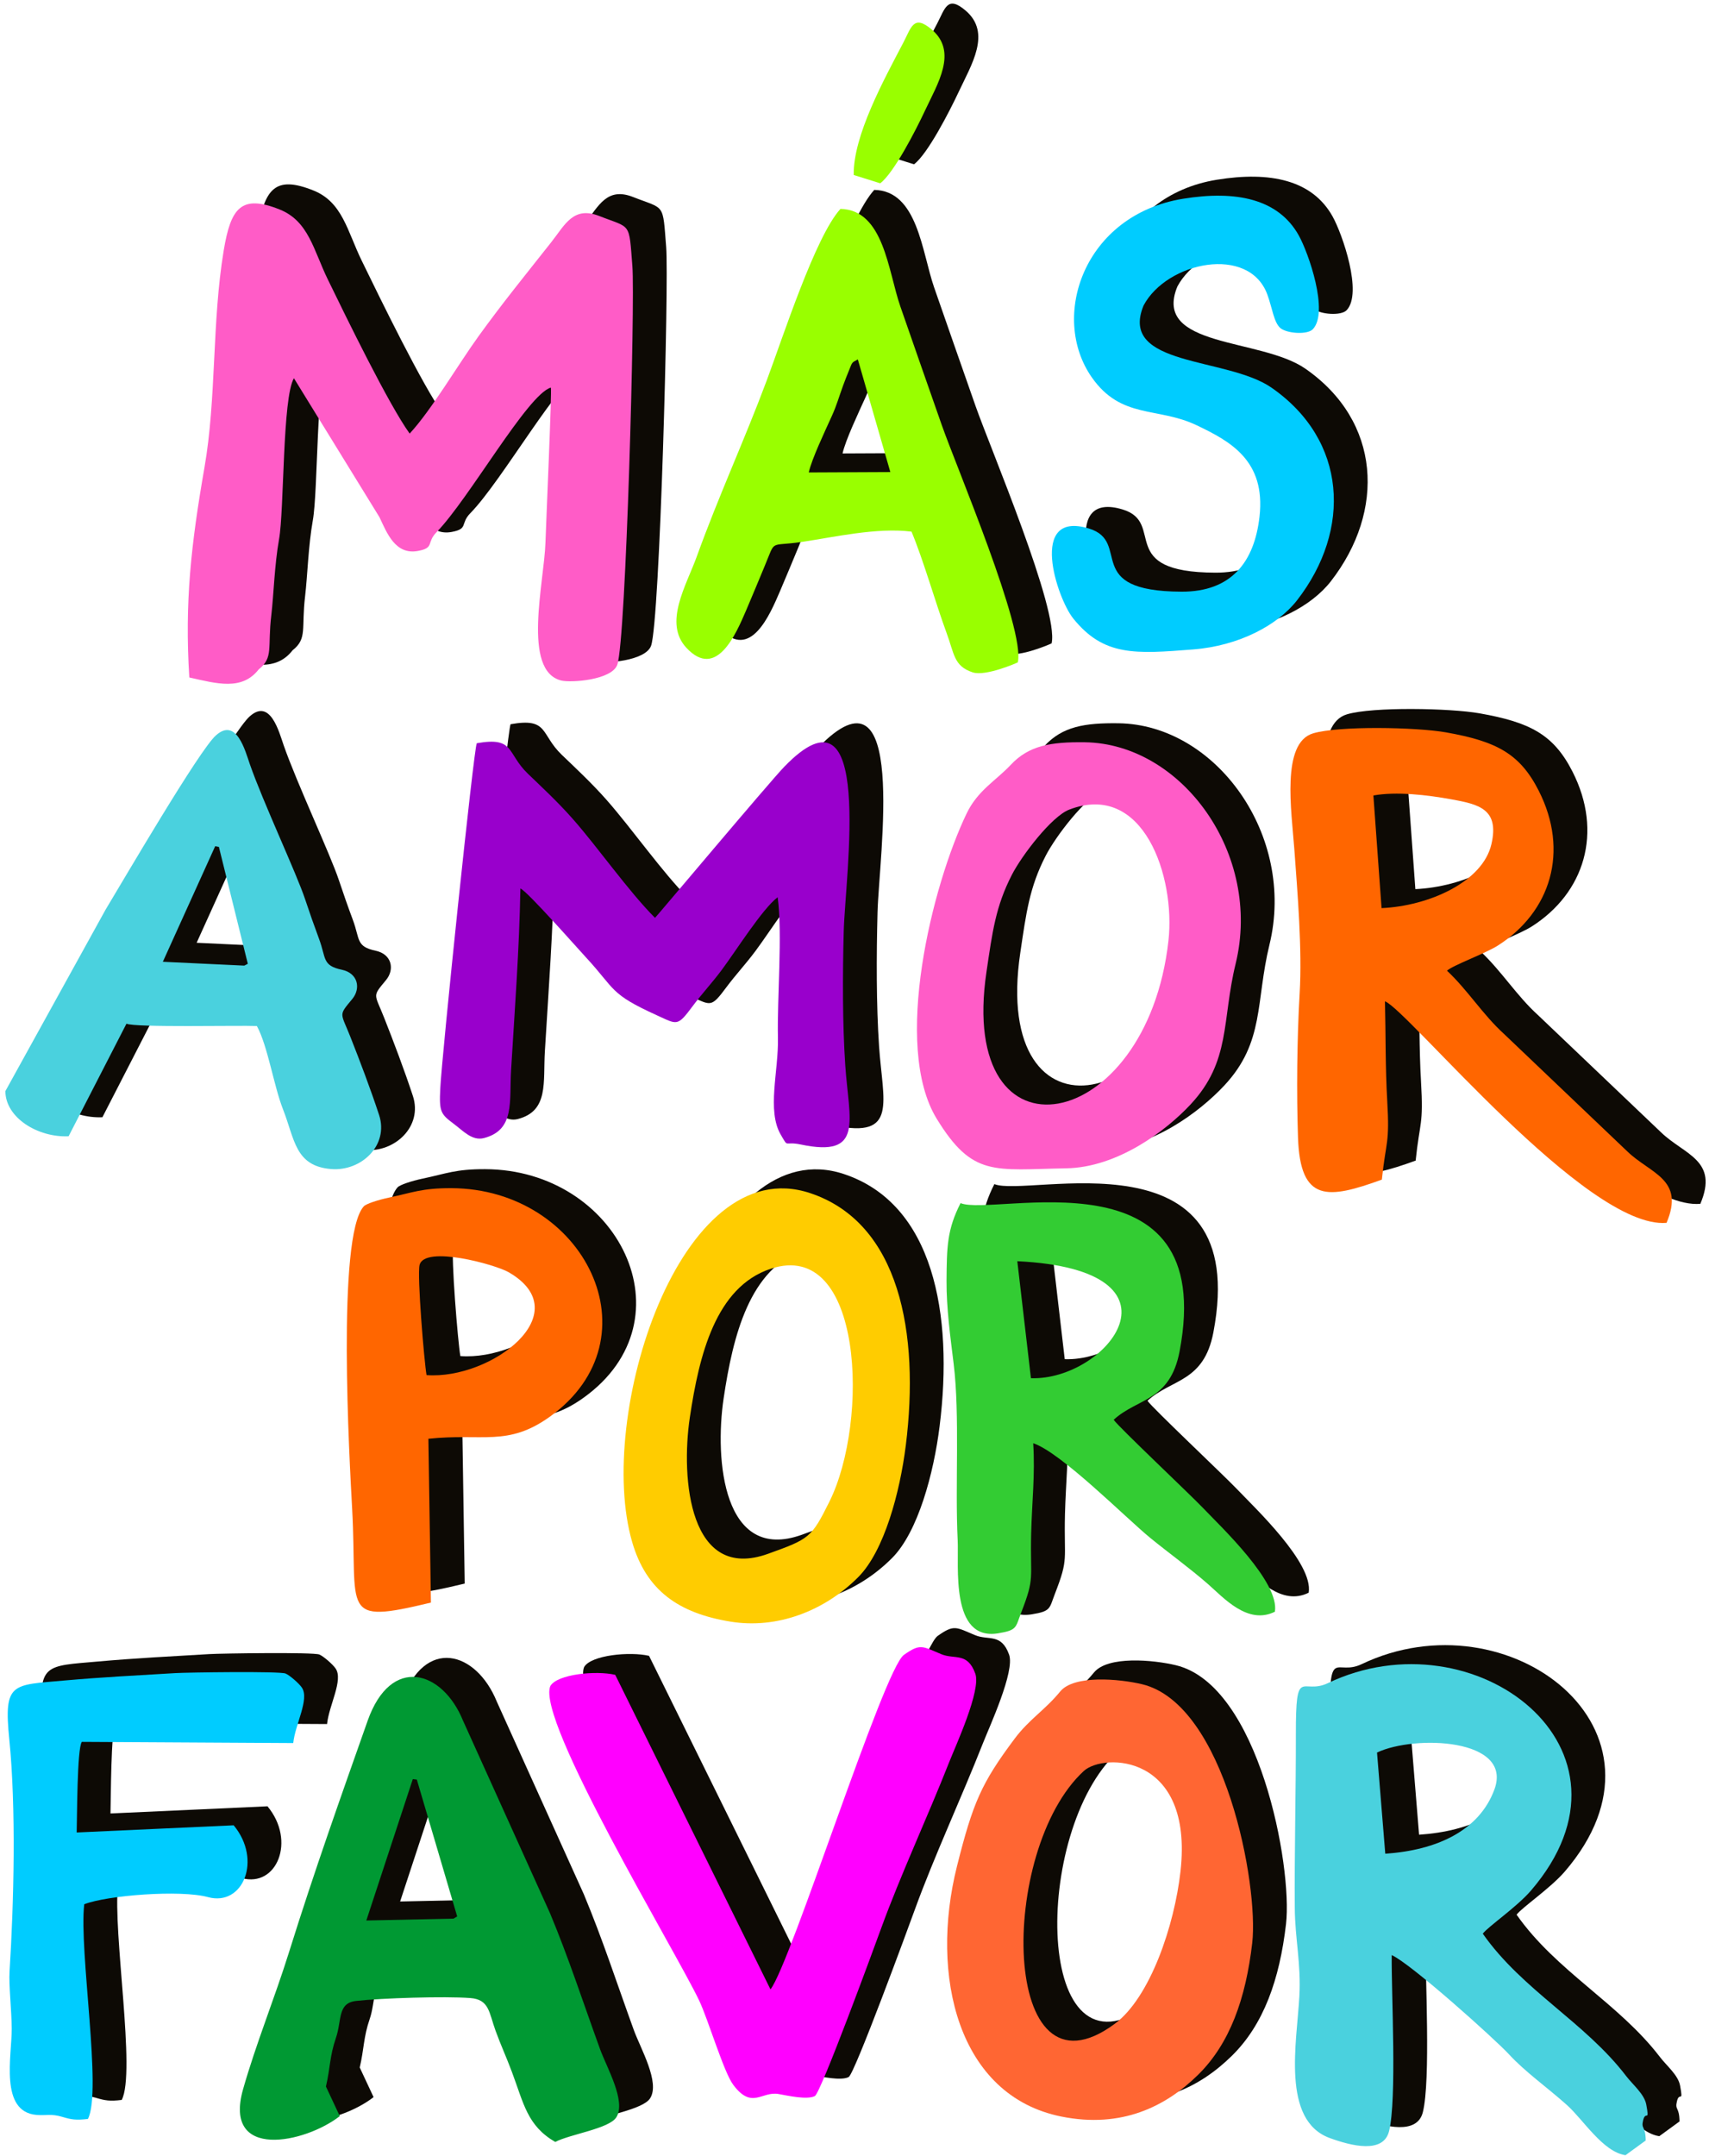
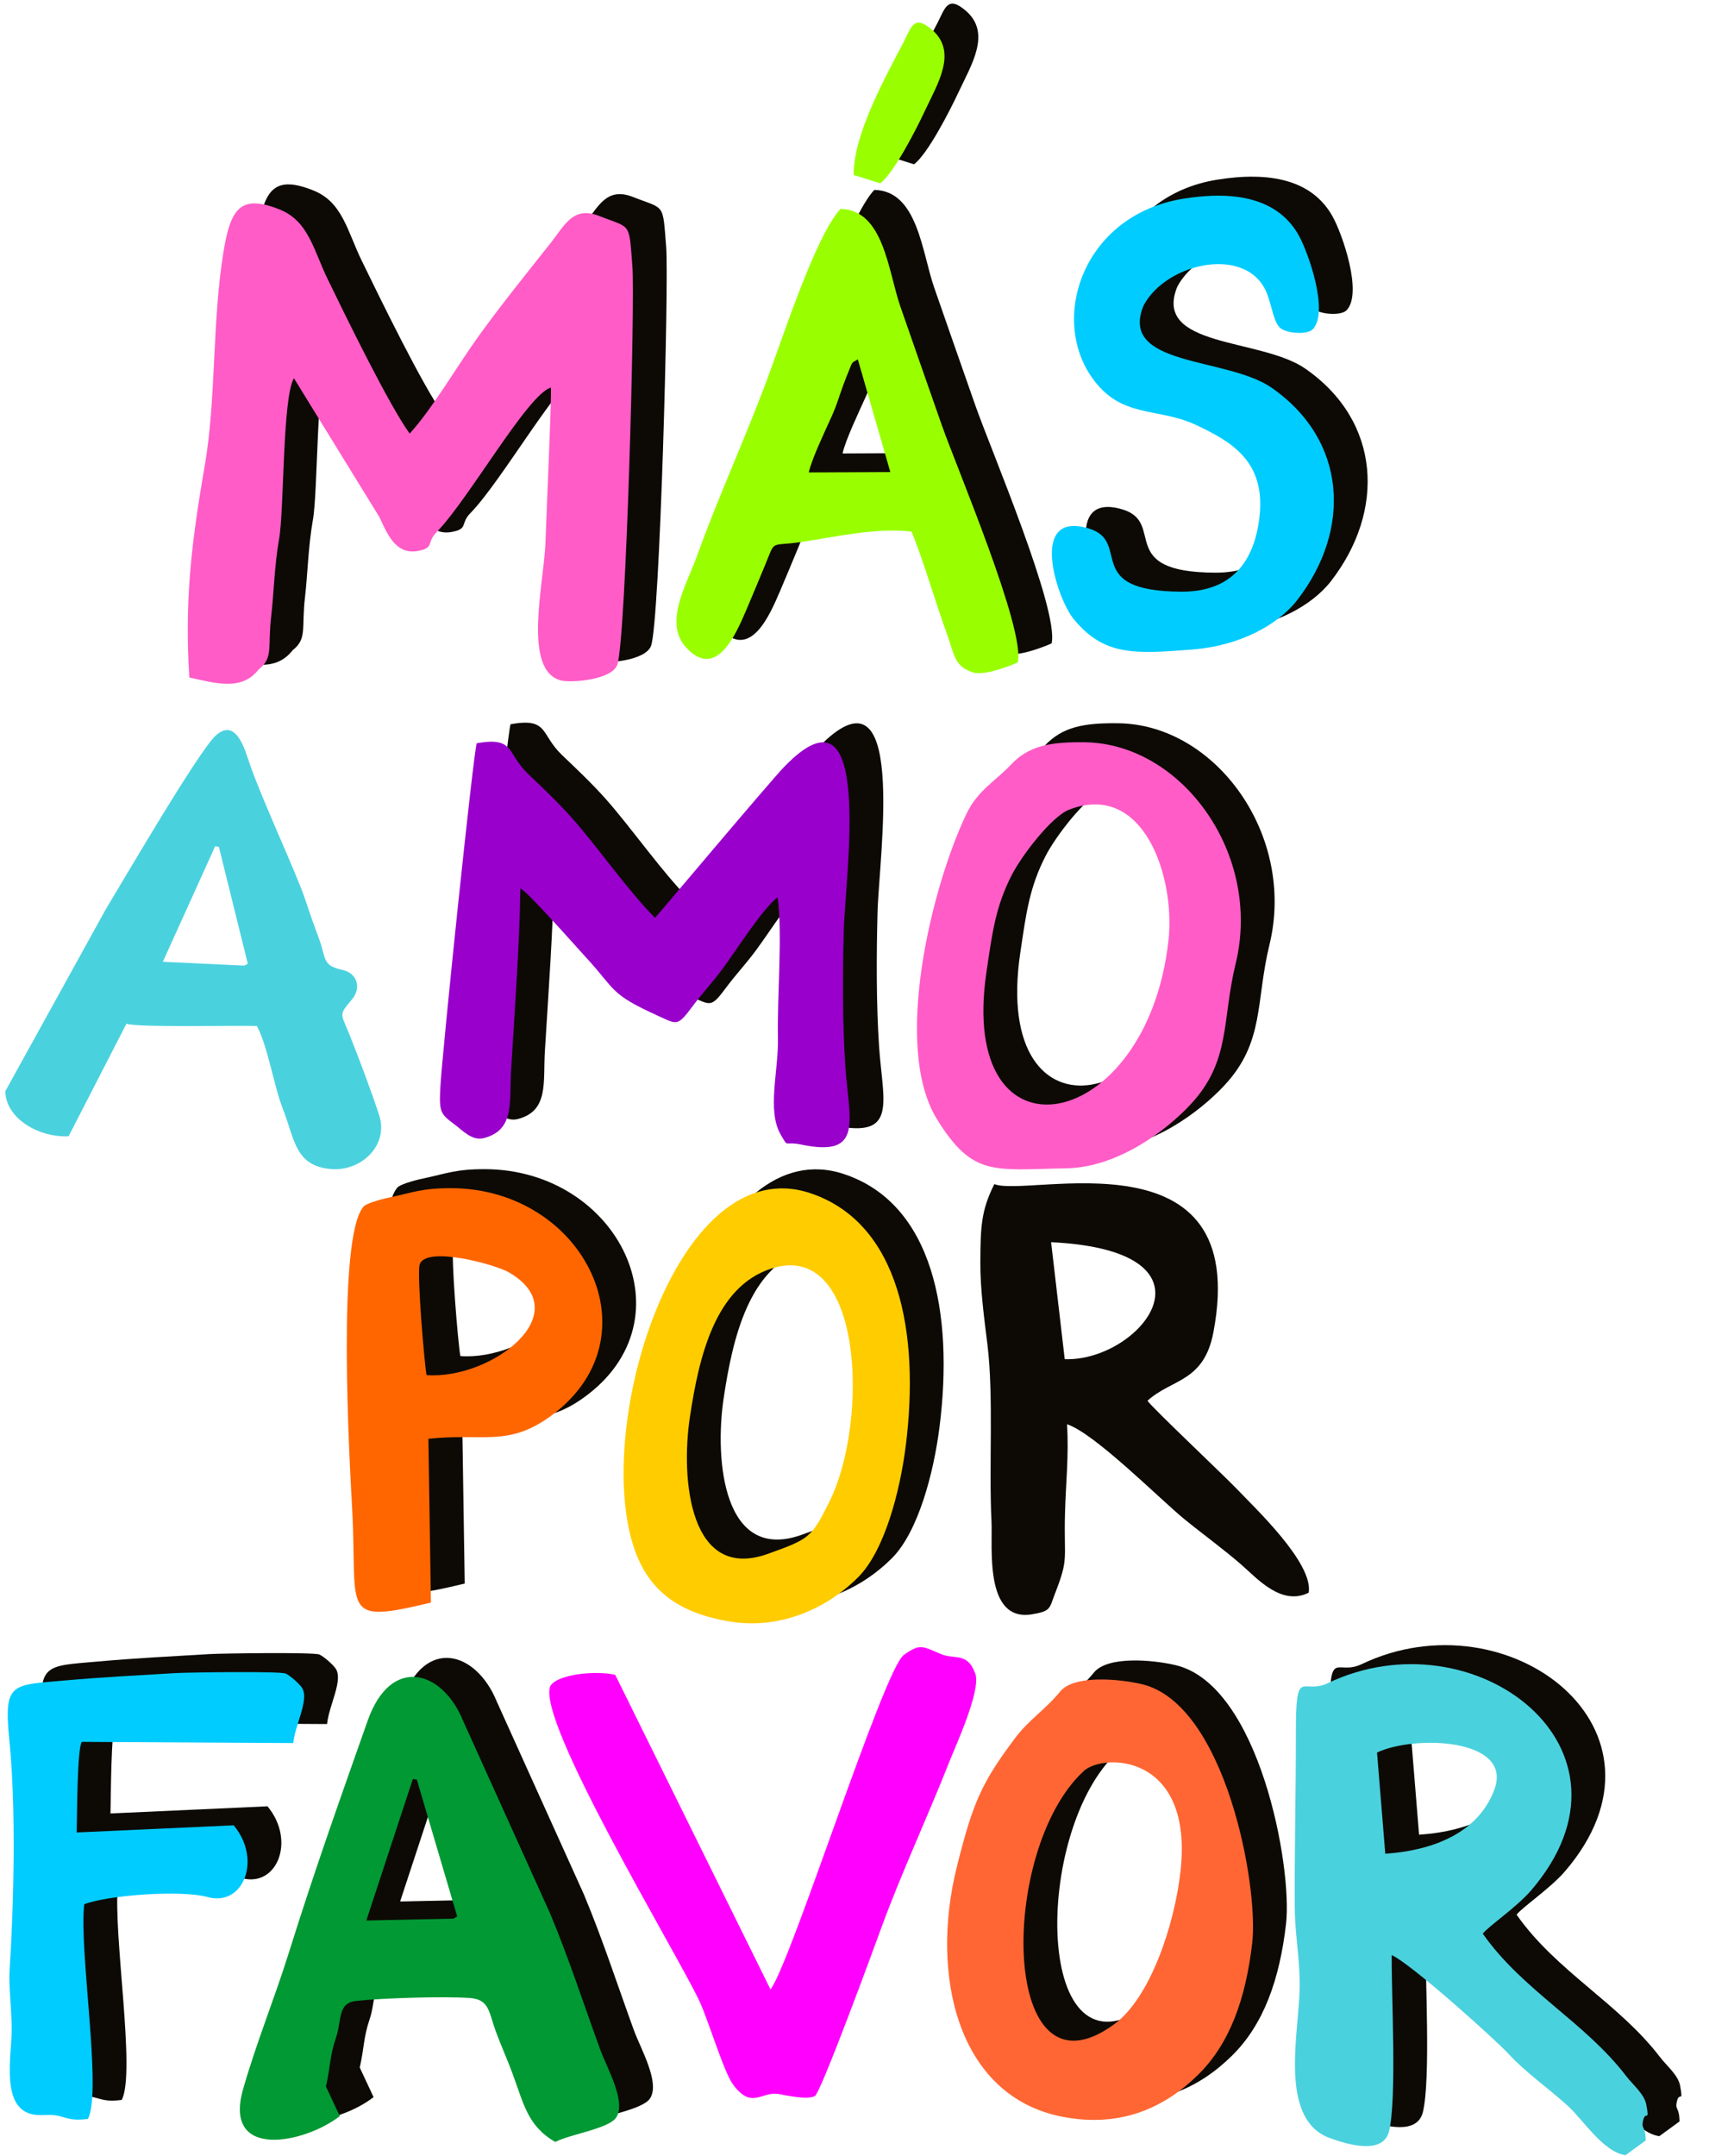
<svg xmlns="http://www.w3.org/2000/svg" clip-rule="evenodd" fill-rule="evenodd" stroke-linejoin="round" stroke-miterlimit="2" viewBox="293.966 104.194 301.747 380.434">
  <g fill="#0d0a05">
    <path d="m288.458 635.769c.073.17-.305 8.657-.346 9.934-.082 2.551-1.511 8.204 1.009 8.837.617.154 3.257-.025 3.599-1.019.557-1.617 1.145-23.248.965-25.527-.228-2.878-.06-2.404-2.118-3.215-1.672-.659-2.204.564-3.075 1.666-1.673 2.116-3.157 3.939-4.661 6.023-1.33 1.842-3.025 4.739-4.425 6.249-1.345-1.868-4.024-7.363-5.249-9.878-.917-1.881-1.227-3.732-3.079-4.476-2.48-.996-3.141-.1-3.594 2.625-.761 4.576-.459 9.469-1.232 13.894-.856 4.907-1.279 8.664-.973 13.463 1.764.394 3.375.863 4.451-.521.96-.76.557-1.383.805-3.464.156-1.314.203-3.221.496-4.864.339-1.898.21-9.082.955-10.326l5.484 8.905c.482 1.025 1.022 2.432 2.471 2.162 1.076-.201.524-.523 1.188-1.201 2.067-2.109 5.84-8.833 7.329-9.267" transform="matrix(2.754 0 0 2.754 -397.219 -1581.68)" />
    <path d="m341.425 538.456c2.403-1.14 8.741-.921 7.524 2.373-.97 2.626-3.683 3.889-6.995 4.111zm6.781 11.607c.341-.457 2.171-1.697 3.086-2.759 7.82-9.082-3.627-17.779-13.019-13.293-1.659.792-2.059-1.203-2.051 3.295.006 3.586-.098 7.686-.07 11.123.016 1.94.409 3.561.294 5.643-.161 2.95-1.168 7.948 1.952 9.086 1.37.5 3.432 1.023 3.797-.436.512-2.052.148-8.751.171-11.288 1.252.564 6.648 5.414 7.517 6.356 1.052 1.142 2.412 2.087 3.719 3.254 1.044.932 2.301 2.999 3.753 3.212l1.297-.944c-.013-.968-.309-.702-.165-1.296.159-.653.42.18.201-1.001-.126-.679-.853-1.259-1.295-1.836-2.646-3.458-6.644-5.491-9.187-9.116" transform="matrix(2.754 0 0 2.754 -397.219 -1072.82)" />
-     <path d="m341.192 593.318c1.466-.264 3.441-.037 5 .247 1.736.317 3.095.607 2.566 2.878-.562 2.418-4.014 3.957-7.042 4.093zm4.719 11.227c.386-.353 2.452-1.097 3.263-1.613 3.375-2.145 4.599-6.025 2.615-9.926-1.212-2.381-2.724-3.159-5.937-3.73-1.894-.337-6.872-.433-8.529.062-2.052.613-1.38 4.967-1.199 7.42.209 2.849.506 6.43.341 9.231-.172 2.917-.202 6.397-.107 9.237.14 4.196 1.921 3.957 5.377 2.705.263-2.548.509-2.209.343-5.074-.124-2.117-.091-4.221-.145-6.351 1.461.545 12.922 14.629 18.053 14.195 1.195-2.812-1.03-3.14-2.523-4.585l-7.905-7.527c-1.331-1.204-2.333-2.817-3.647-4.044" transform="matrix(2.754 0 0 2.754 -397.219 -1392.79)" />
    <path d="m302.999 607.795c.321 2.359-.04 6.445.018 9.013.047 2.113-.723 4.657.181 6.2.525.898.179.397 1.279.628 4.087.861 3.096-1.503 2.857-5.063-.181-2.68-.171-5.811-.099-8.591.094-3.623 1.99-16.542-3.808-10.554-.953.984-8.239 9.66-8.291 9.687-1.698-1.701-3.647-4.495-5.265-6.331-.963-1.093-2.048-2.098-2.885-2.903-1.379-1.327-.827-2.387-3.277-1.955-.193.345-2.239 19.994-2.341 22.144-.07 1.46.016 1.608.851 2.232.639.477 1.193 1.12 1.956.921 1.992-.518 1.613-2.351 1.733-4.341.231-3.832.531-7.809.598-11.651.462.197 3.588 3.752 4.175 4.386 1.959 2.113 1.502 2.346 4.587 3.747 1.302.591 1.294.733 2.282-.592.591-.793 1.234-1.478 1.852-2.305.951-1.273 2.619-3.934 3.597-4.672" transform="matrix(2.754 0 0 2.754 -397.219 -1414.7)" />
    <path d="m279.608 537.126.257.031 2.588 8.769-.234.141-5.591.119zm-5.57 19.697c.279-1.186.239-1.947.637-3.102.396-1.148.088-2.245 1.299-2.381 1.636-.184 5.675-.307 7.31-.187 1.231.091 1.203.923 1.628 2.093.341.937.695 1.695 1.05 2.642.765 2.045.981 3.443 2.776 4.487.961-.502 3.454-.845 3.919-1.581.646-1.024-.616-3.185-1.048-4.374-1.137-3.139-2.001-5.813-3.199-8.687l-5.585-12.356c-1.312-3.222-4.622-4.218-6.115.016-1.73 4.905-3.4 9.584-5.032 14.802-.94 3.005-2.113 5.854-2.953 8.805-1.306 4.592 3.99 3.448 6.201 1.721z" transform="matrix(2.754 0 0 2.754 -397.219 -1064.47)" />
    <path d="m328.827 543.818c-.383 3.453-1.94 8.101-4.227 9.787-7.352 5.423-7.482-11.157-1.969-16.211 1.259-1.154 7.035-1.116 6.196 6.424zm4.597 4.599c.424-3.675-1.729-15.306-7.068-16.579-1.436-.343-4.358-.616-5.246.469-.968 1.183-1.988 1.777-2.919 3.022-2.137 2.86-2.671 4.096-3.695 8.167-1.761 7.001.057 14.711 6.691 16.044 3.883.78 6.71-.659 8.76-2.67 2.041-2.001 3.066-4.894 3.477-8.453" transform="matrix(2.754 0 0 2.754 -397.219 -1066.65)" />
-     <path d="m269.611 612.363c.696 1.277 1.093 3.86 1.669 5.322.766 1.944.768 3.654 3.094 3.843 1.923.157 3.712-1.517 3.071-3.468-.55-1.672-1.243-3.491-1.833-4.987-.636-1.612-.791-1.345.116-2.442.557-.674.371-1.65-.662-1.871-1.283-.274-1.002-.73-1.473-1.991-.286-.764-.626-1.731-.891-2.531-.537-1.625-2.701-6.232-3.542-8.649-.294-.848-.855-3.019-2.168-1.854-1.039.885-5.975 9.342-7.082 11.173l-6.423 11.628c.007 1.707 2.083 2.98 4.053 2.891l3.71-7.213c.531.256 7.225.1 8.361.149zm-6.029-4.115 5.221.245.227-.116-1.854-7.491-.238-.045z" transform="matrix(2.754 0 0 2.754 -397.219 -1404.56)" />
    <path d="m328.054 604.931c-1.39 12.468-13.554 14.7-11.667 2 .382-2.575.586-4.191 1.63-6.221.632-1.23 2.539-3.736 3.675-4.173 4.762-1.832 6.819 4.301 6.362 8.394zm4.307 1.484c1.712-7.006-3.436-14.11-9.676-14.193-2.183-.029-3.585.211-4.739 1.443-.949 1.013-2.115 1.633-2.827 3.11-2.214 4.59-4.782 14.907-1.921 19.573 2.302 3.752 3.669 3.252 8.301 3.173 3.294-.056 6.4-2.408 7.972-4.094 2.591-2.777 1.997-5.362 2.89-9.012" transform="matrix(2.754 0 0 2.754 -397.219 -1399.16)" />
-     <path d="m288.427 535.167c-.943 2.167 8.056 17.027 9.541 20.159.58 1.222 1.57 4.575 2.181 5.393 1.203 1.611 1.819.399 2.909.594.61.109 1.832.386 2.326.13.381-.198 3.842-9.628 4.249-10.747 1.248-3.429 2.976-7.128 4.358-10.637.419-1.064 2.062-4.613 1.679-5.68-.501-1.395-1.325-.892-2.18-1.248-1.229-.512-1.337-.702-2.397.046-1.302.917-7.26 19.806-8.555 21.432l-9.952-20.154c-1.229-.288-3.71-.048-4.159.712" transform="matrix(2.754 0 0 2.754 -397.219 -1075.51)" />
    <path d="m318.363 569.767c11.433.552 5.751 7.664.874 7.496zm-3.638-3.722c-.859 1.694-.884 2.778-.899 4.982-.011 1.73.246 3.602.456 5.311.405 3.301.083 7.812.259 11.3.082 1.642-.486 6.468 2.583 5.973 1.249-.202 1.117-.375 1.488-1.328.893-2.301.567-2.083.64-5.087.048-1.978.258-3.738.131-5.765 1.782.588 5.974 4.817 7.506 6.067 1.223.998 2.531 1.936 3.709 2.966.983.859 2.538 2.63 4.279 1.761.313-1.891-3.448-5.429-4.596-6.635-.851-.892-5.473-5.248-5.739-5.663 1.536-1.412 3.613-1.169 4.225-4.382 2.49-13.07-11.898-8.61-14.042-9.5" transform="matrix(2.754 0 0 2.754 -397.219 -1245.75)" />
    <path d="m304.993 640.943c.193-.867 1.015-2.59 1.481-3.62.333-.739.438-1.185.724-1.958.122-.33.258-.678.378-.968.213-.512.14-.476.563-.697l2.084 7.219zm2.032-16.886c-1.61 1.764-3.677 8.185-4.732 11.006-1.423 3.808-3.075 7.379-4.479 11.265-.671 1.86-2.153 4.258-.663 5.855 1.933 2.071 3.185-.915 3.828-2.407.383-.886.802-1.917 1.182-2.821.742-1.767.254-1.248 2.348-1.554 2.076-.304 4.826-.946 7.071-.666.769 1.834 1.537 4.564 2.254 6.507.495 1.34.459 2.11 1.669 2.51.832.274 2.842-.609 2.893-.641.485-2.138-3.937-12.524-4.876-15.206-.964-2.755-1.757-5.003-2.657-7.602-.787-2.271-1.058-6.193-3.838-6.246" transform="matrix(2.754 0 0 2.754 -397.219 -1580.95)" />
    <path d="m302.543 570.857c5.944-1.981 6.338 9.768 3.774 14.919-1.155 2.321-1.284 2.387-3.931 3.341-5.042 1.816-5.608-4.779-5.017-8.744.594-3.98 1.655-8.342 5.174-9.516zm8.672 11.308c.897-7.179-.393-14.255-6.142-16.16-8.355-2.769-13.748 14.317-11.399 22.367.901 3.087 2.957 4.548 6.303 5.093 2.982.485 6.029-.68 8.197-2.862 1.655-1.666 2.664-5.413 3.041-8.438" transform="matrix(2.754 0 0 2.754 -397.219 -1247.42)" />
    <path d="m334.394 632.273c.316.862.415 1.772.825 2.138.398.354 1.735.458 2.092.081 1.042-1.098-.275-4.885-.904-6.01-1.309-2.342-4.014-2.901-7.418-2.349-6.366 1.034-8.563 7.58-5.845 11.451 1.892 2.694 4.213 1.865 6.727 3.066 2.142 1.024 4.424 2.255 4.022 5.842-.329 2.933-1.819 4.829-4.999 4.818-6.448-.023-3.149-3.2-5.943-4.049-3.9-1.183-2.053 4.46-1.004 5.764 1.958 2.431 3.972 2.277 7.685 1.986 2.959-.231 5.433-1.563 6.667-3.15 3.506-4.51 3.219-10.256-1.64-13.625-2.864-1.984-9.834-1.318-8.199-5.264 1.493-2.809 6.763-3.896 7.934-.699" transform="matrix(2.754 0 0 2.754 -397.219 -1588.46)" />
    <path d="m271.943 536.371c.123-1.206 1.05-2.809.554-3.551-.186-.278-.792-.799-1.049-.904-.382-.158-6.314-.072-7.058-.027-2.466.149-4.688.256-7.162.477-3.313.297-3.859.104-3.491 3.759.444 4.404.296 10.492.017 14.879-.054.865.132 2.522.14 3.665.013 1.714-.811 5.344 1.606 5.53.642.049.904-.094 1.641.125.575.17.862.223 1.637.132.923-1.747-.58-10.758-.236-13.757 1.453-.57 6.161-.942 7.938-.456 2.243.613 3.484-2.388 1.644-4.602l-10.066.459c.03-.872.019-5.37.331-5.805z" transform="matrix(2.754 0 0 2.754 -397.219 -1068.75)" />
    <path d="m280.488 575.503c-.154-.89-.612-6.393-.446-7.054.319-1.276 4.845-.037 5.708.461 4.532 2.611-1.124 6.899-5.262 6.593zm.119 4.08c3.468-.367 5.089.526 7.794-1.42 6.97-5.014 2.211-14.607-6.323-14.636-1.898-.007-2.489.287-4.011.606-.687.144-1.464.397-1.604.56-1.741 1.912-.912 16.289-.744 19.378.361 6.599-.853 7.428 5.05 6.008z" transform="matrix(2.754 0 0 2.754 -397.219 -1241.45)" />
    <path d="m307.876 666.216 1.699.532c.875-.654 2.292-3.422 2.866-4.646.815-1.742 2.114-3.773.444-5.2-1.173-1.001-1.317-.147-1.829.832-1.24 2.369-3.226 5.974-3.18 8.482" transform="matrix(2.754 0 0 2.754 -397.219 -1703.04)" />
  </g>
  <path d="m286.291 634.551c.073.169-.305 8.656-.346 9.933-.082 2.552-1.512 8.205 1.009 8.837.617.155 3.257-.025 3.599-1.019.557-1.617 1.145-23.248.965-25.527-.228-2.877-.06-2.404-2.118-3.215-1.672-.659-2.204.564-3.075 1.666-1.673 2.117-3.157 3.94-4.661 6.023-1.331 1.843-3.025 4.739-4.425 6.25-1.346-1.868-4.024-7.363-5.249-9.879-.917-1.88-1.227-3.732-3.079-4.476-2.48-.995-3.141-.1-3.594 2.626-.761 4.576-.46 9.469-1.232 13.893-.856 4.907-1.279 8.665-.973 13.463 1.764.394 3.375.863 4.451-.52.96-.761.557-1.383.805-3.464.156-1.315.203-3.221.496-4.865.339-1.898.21-9.082.955-10.325l5.484 8.904c.482 1.025 1.022 2.432 2.47 2.163 1.077-.201.525-.524 1.189-1.202 2.067-2.108 5.84-8.833 7.329-9.266" fill="#ff5cc7" transform="matrix(2.754 0 0 2.754 -397.219 -1574.97)" />
  <path d="m339.258 537.238c2.403-1.14 8.741-.921 7.524 2.372-.971 2.627-3.683 3.889-6.995 4.111zm6.781 11.606c.341-.457 2.171-1.696 3.086-2.759 7.82-9.081-3.627-17.778-13.019-13.293-1.659.793-2.059-1.203-2.051 3.296.006 3.586-.098 7.686-.07 11.122.016 1.94.408 3.561.294 5.644-.161 2.949-1.168 7.948 1.952 9.085 1.37.5 3.432 1.024 3.797-.436.512-2.051.148-8.751.171-11.288 1.252.565 6.648 5.414 7.517 6.357 1.052 1.141 2.412 2.086 3.719 3.253 1.044.932 2.301 2.999 3.753 3.213l1.297-.944c-.013-.968-.309-.702-.165-1.296.159-.654.42.18.201-1.001-.126-.68-.853-1.26-1.295-1.837-2.646-3.458-6.644-5.491-9.187-9.116" fill="#4ad1de" transform="matrix(2.754 0 0 2.754 -397.219 -1066.11)" />
-   <path d="m339.025 592.099c1.466-.263 3.44-.037 5 .247 1.736.318 3.095.607 2.566 2.878-.562 2.419-4.014 3.957-7.042 4.094zm4.719 11.227c.386-.353 2.452-1.096 3.263-1.612 3.375-2.145 4.599-6.026 2.614-9.927-1.211-2.381-2.723-3.159-5.936-3.73-1.894-.337-6.872-.432-8.529.063-2.052.613-1.38 4.966-1.2 7.42.21 2.848.507 6.429.342 9.23-.172 2.918-.202 6.398-.107 9.237.14 4.197 1.921 3.958 5.377 2.706.263-2.548.509-2.21.343-5.074-.124-2.117-.091-4.222-.145-6.351 1.461.544 12.922 14.628 18.053 14.195 1.195-2.812-1.03-3.14-2.523-4.585l-7.905-7.528c-1.331-1.204-2.333-2.816-3.647-4.044" fill="#f60" transform="matrix(2.754 0 0 2.754 -397.219 -1386.08)" />
  <path d="m300.832 606.576c.321 2.359-.04 6.446.018 9.014.047 2.112-.723 4.657.181 6.199.525.899.179.398 1.279.629 4.087.86 3.096-1.503 2.857-5.064-.181-2.68-.172-5.811-.099-8.591.094-3.623 1.991-16.541-3.808-10.553-.953.984-8.239 9.659-8.291 9.686-1.698-1.7-3.647-4.494-5.266-6.331-.962-1.092-2.047-2.098-2.884-2.903-1.379-1.326-.827-2.386-3.277-1.954-.193.344-2.239 19.993-2.342 22.143-.069 1.461.017 1.609.852 2.233.639.476 1.193 1.119 1.956.921 1.992-.518 1.613-2.351 1.733-4.342.231-3.832.531-7.808.597-11.65.463.197 3.589 3.752 4.176 4.385 1.959 2.113 1.502 2.347 4.586 3.747 1.303.592 1.295.733 2.283-.592.591-.793 1.234-1.477 1.852-2.304.95-1.274 2.619-3.934 3.597-4.673" fill="#90c" transform="matrix(2.754 0 0 2.754 -397.219 -1407.99)" />
  <path d="m277.441 535.908.257.03 2.588 8.769-.234.141-5.591.119zm-5.57 19.697c.279-1.187.239-1.948.637-3.103.395-1.148.087-2.245 1.299-2.381 1.636-.184 5.675-.307 7.31-.186 1.231.09 1.203.922 1.628 2.092.341.937.695 1.695 1.049 2.643.766 2.044.982 3.443 2.777 4.487.961-.502 3.454-.846 3.918-1.581.647-1.025-.616-3.185-1.047-4.375-1.137-3.139-2.002-5.813-3.199-8.687l-5.585-12.355c-1.312-3.223-4.622-4.219-6.115.015-1.73 4.905-3.4 9.584-5.032 14.803-.94 3.004-2.113 5.853-2.953 8.804-1.306 4.592 3.99 3.448 6.201 1.721z" fill="#093" transform="matrix(2.754 0 0 2.754 -397.219 -1057.76)" />
  <path d="m326.66 542.599c-.384 3.453-1.94 8.101-4.227 9.788-7.352 5.422-7.482-11.158-1.969-16.211 1.259-1.155 7.034-1.116 6.196 6.423zm4.597 4.599c.424-3.675-1.729-15.306-7.068-16.579-1.436-.342-4.359-.615-5.246.47-.968 1.183-1.988 1.777-2.919 3.022-2.137 2.859-2.671 4.095-3.695 8.167-1.761 7.001.057 14.71 6.691 16.043 3.883.78 6.71-.659 8.76-2.669 2.041-2.002 3.066-4.894 3.477-8.454" fill="#f63" transform="matrix(2.754 0 0 2.754 -397.219 -1059.94)" />
  <path d="m267.444 611.144c.696 1.278 1.093 3.86 1.669 5.322.765 1.944.768 3.654 3.094 3.844 1.923.156 3.712-1.518 3.071-3.469-.55-1.672-1.243-3.491-1.834-4.987-.635-1.611-.79-1.345.117-2.442.557-.674.371-1.65-.662-1.871-1.283-.274-1.002-.73-1.473-1.99-.286-.765-.626-1.732-.891-2.532-.537-1.625-2.701-6.232-3.542-8.649-.294-.847-.855-3.019-2.168-1.853-1.039.884-5.975 9.342-7.082 11.172l-6.424 11.628c.008 1.707 2.084 2.981 4.054 2.892l3.71-7.214c.531.256 7.225.1 8.361.149zm-6.029-4.115 5.221.246.227-.117-1.855-7.491-.237-.045z" fill="#4ad1de" transform="matrix(2.754 0 0 2.754 -397.219 -1397.85)" />
  <path d="m325.887 603.713c-1.39 12.468-13.554 14.7-11.667 1.999.382-2.575.586-4.19 1.63-6.221.632-1.229 2.539-3.735 3.675-4.173 4.762-1.832 6.818 4.301 6.362 8.395zm4.306 1.483c1.713-7.006-3.435-14.11-9.675-14.193-2.183-.029-3.585.211-4.739 1.444-.949 1.012-2.115 1.633-2.827 3.109-2.214 4.59-4.782 14.908-1.921 19.573 2.302 3.753 3.669 3.252 8.301 3.173 3.294-.056 6.4-2.407 7.972-4.093 2.591-2.778 1.997-5.362 2.889-9.013" fill="#ff5cc7" transform="matrix(2.754 0 0 2.754 -397.219 -1392.45)" />
  <path d="m286.26 533.949c-.943 2.166 8.056 17.026 9.541 20.159.58 1.222 1.57 4.575 2.181 5.393 1.203 1.611 1.819.398 2.909.593.61.109 1.832.386 2.326.13.381-.198 3.842-9.628 4.249-10.747 1.248-3.429 2.976-7.128 4.358-10.637.419-1.063 2.062-4.612 1.679-5.68-.501-1.394-1.325-.891-2.18-1.247-1.229-.512-1.337-.702-2.397.045-1.302.918-7.26 19.806-8.555 21.432l-9.953-20.154c-1.229-.288-3.709-.047-4.158.713" fill="#f0f" transform="matrix(2.754 0 0 2.754 -397.219 -1068.8)" />
-   <path d="m316.196 568.549c11.433.551 5.751 7.663.874 7.496zm-3.639-3.722c-.859 1.693-.883 2.778-.898 4.981-.011 1.731.246 3.603.456 5.312.405 3.3.083 7.811.258 11.3.083 1.641-.485 6.467 2.584 5.972 1.249-.201 1.117-.374 1.488-1.328.893-2.3.566-2.082.64-5.086.048-1.978.258-3.738.131-5.766 1.782.588 5.974 4.818 7.506 6.068 1.223.997 2.531 1.935 3.709 2.965.983.86 2.538 2.63 4.279 1.762.312-1.892-3.448-5.43-4.596-6.635-.851-.892-5.473-5.248-5.739-5.663 1.536-1.412 3.613-1.17 4.225-4.383 2.49-13.07-11.899-8.609-14.043-9.499" fill="#3c3" transform="matrix(2.754 0 0 2.754 -397.219 -1239.04)" />
  <path d="m302.825 639.724c.194-.866 1.016-2.589 1.482-3.62.333-.739.438-1.184.724-1.958.121-.329.258-.678.378-.968.213-.512.14-.476.563-.697l2.084 7.219zm2.033-16.885c-1.61 1.764-3.677 8.185-4.732 11.005-1.423 3.809-3.075 7.379-4.479 11.266-.672 1.859-2.154 4.258-.663 5.854 1.933 2.071 3.185-.915 3.828-2.406.383-.886.802-1.917 1.182-2.822.742-1.766.254-1.248 2.348-1.554 2.076-.303 4.826-.946 7.071-.666.769 1.834 1.537 4.564 2.254 6.507.495 1.34.459 2.111 1.668 2.51.833.274 2.843-.608 2.894-.641.485-2.137-3.937-12.524-4.876-15.205-.964-2.756-1.757-5.004-2.657-7.602-.787-2.271-1.058-6.194-3.838-6.246" fill="#9f0" transform="matrix(2.754 0 0 2.754 -397.219 -1574.24)" />
  <path d="m300.376 569.639c5.944-1.982 6.337 9.767 3.774 14.918-1.155 2.321-1.284 2.388-3.931 3.341-5.042 1.816-5.608-4.779-5.017-8.743.594-3.98 1.655-8.343 5.174-9.516zm8.672 11.308c.896-7.179-.393-14.256-6.142-16.161-8.355-2.769-13.748 14.317-11.399 22.368.901 3.086 2.957 4.547 6.303 5.092 2.982.486 6.029-.679 8.197-2.862 1.655-1.665 2.664-5.413 3.041-8.437" fill="#fc0" transform="matrix(2.754 0 0 2.754 -397.219 -1240.7)" />
  <path d="m332.227 631.054c.316.862.415 1.773.825 2.138.398.354 1.735.458 2.092.081 1.042-1.098-.275-4.885-.904-6.01-1.309-2.341-4.014-2.901-7.417-2.348-6.367 1.033-8.564 7.579-5.846 11.451 1.892 2.693 4.213 1.865 6.726 3.066 2.143 1.024 4.425 2.254 4.023 5.841-.329 2.934-1.819 4.829-4.999 4.818-6.449-.023-3.149-3.2-5.944-4.048-3.899-1.184-2.053 4.459-1.003 5.763 1.958 2.432 3.972 2.278 7.685 1.987 2.959-.232 5.432-1.564 6.667-3.151 3.506-4.51 3.219-10.255-1.641-13.624-2.863-1.985-9.833-1.319-8.199-5.265 1.494-2.808 6.764-3.895 7.935-.699" fill="#0cf" transform="matrix(2.754 0 0 2.754 -397.219 -1581.75)" />
  <path d="m269.775 535.152c.124-1.205 1.051-2.808.555-3.55-.186-.278-.792-.799-1.049-.905-.382-.157-6.314-.072-7.058-.027-2.466.15-4.688.257-7.162.478-3.313.296-3.86.103-3.491 3.759.444 4.404.296 10.491.017 14.879-.054.865.132 2.522.14 3.664.012 1.714-.811 5.344 1.606 5.53.642.05.903-.093 1.641.125.575.171.862.223 1.637.132.922-1.747-.58-10.757-.236-13.756 1.453-.57 6.161-.942 7.938-.457 2.243.614 3.484-2.388 1.643-4.602l-10.065.46c.03-.873.018-5.371.331-5.806z" fill="#0cf" transform="matrix(2.754 0 0 2.754 -397.219 -1062.04)" />
  <path d="m278.321 574.285c-.154-.891-.612-6.393-.446-7.055.319-1.276 4.845-.036 5.708.462 4.532 2.611-1.124 6.899-5.262 6.593zm.119 4.079c3.468-.367 5.089.526 7.794-1.419 6.97-5.014 2.211-14.607-6.323-14.637-1.898-.006-2.489.287-4.011.607-.687.144-1.464.397-1.604.56-1.741 1.912-.913 16.289-.744 19.377.361 6.6-.853 7.429 5.05 6.009z" fill="#f60" transform="matrix(2.754 0 0 2.754 -397.219 -1234.74)" />
  <path d="m305.709 664.998 1.698.531c.876-.654 2.293-3.421 2.866-4.646.816-1.742 2.115-3.773.445-5.199-1.173-1.002-1.317-.147-1.829.832-1.24 2.369-3.226 5.973-3.18 8.482" fill="#9f0" transform="matrix(2.754 0 0 2.754 -397.219 -1696.33)" />
</svg>